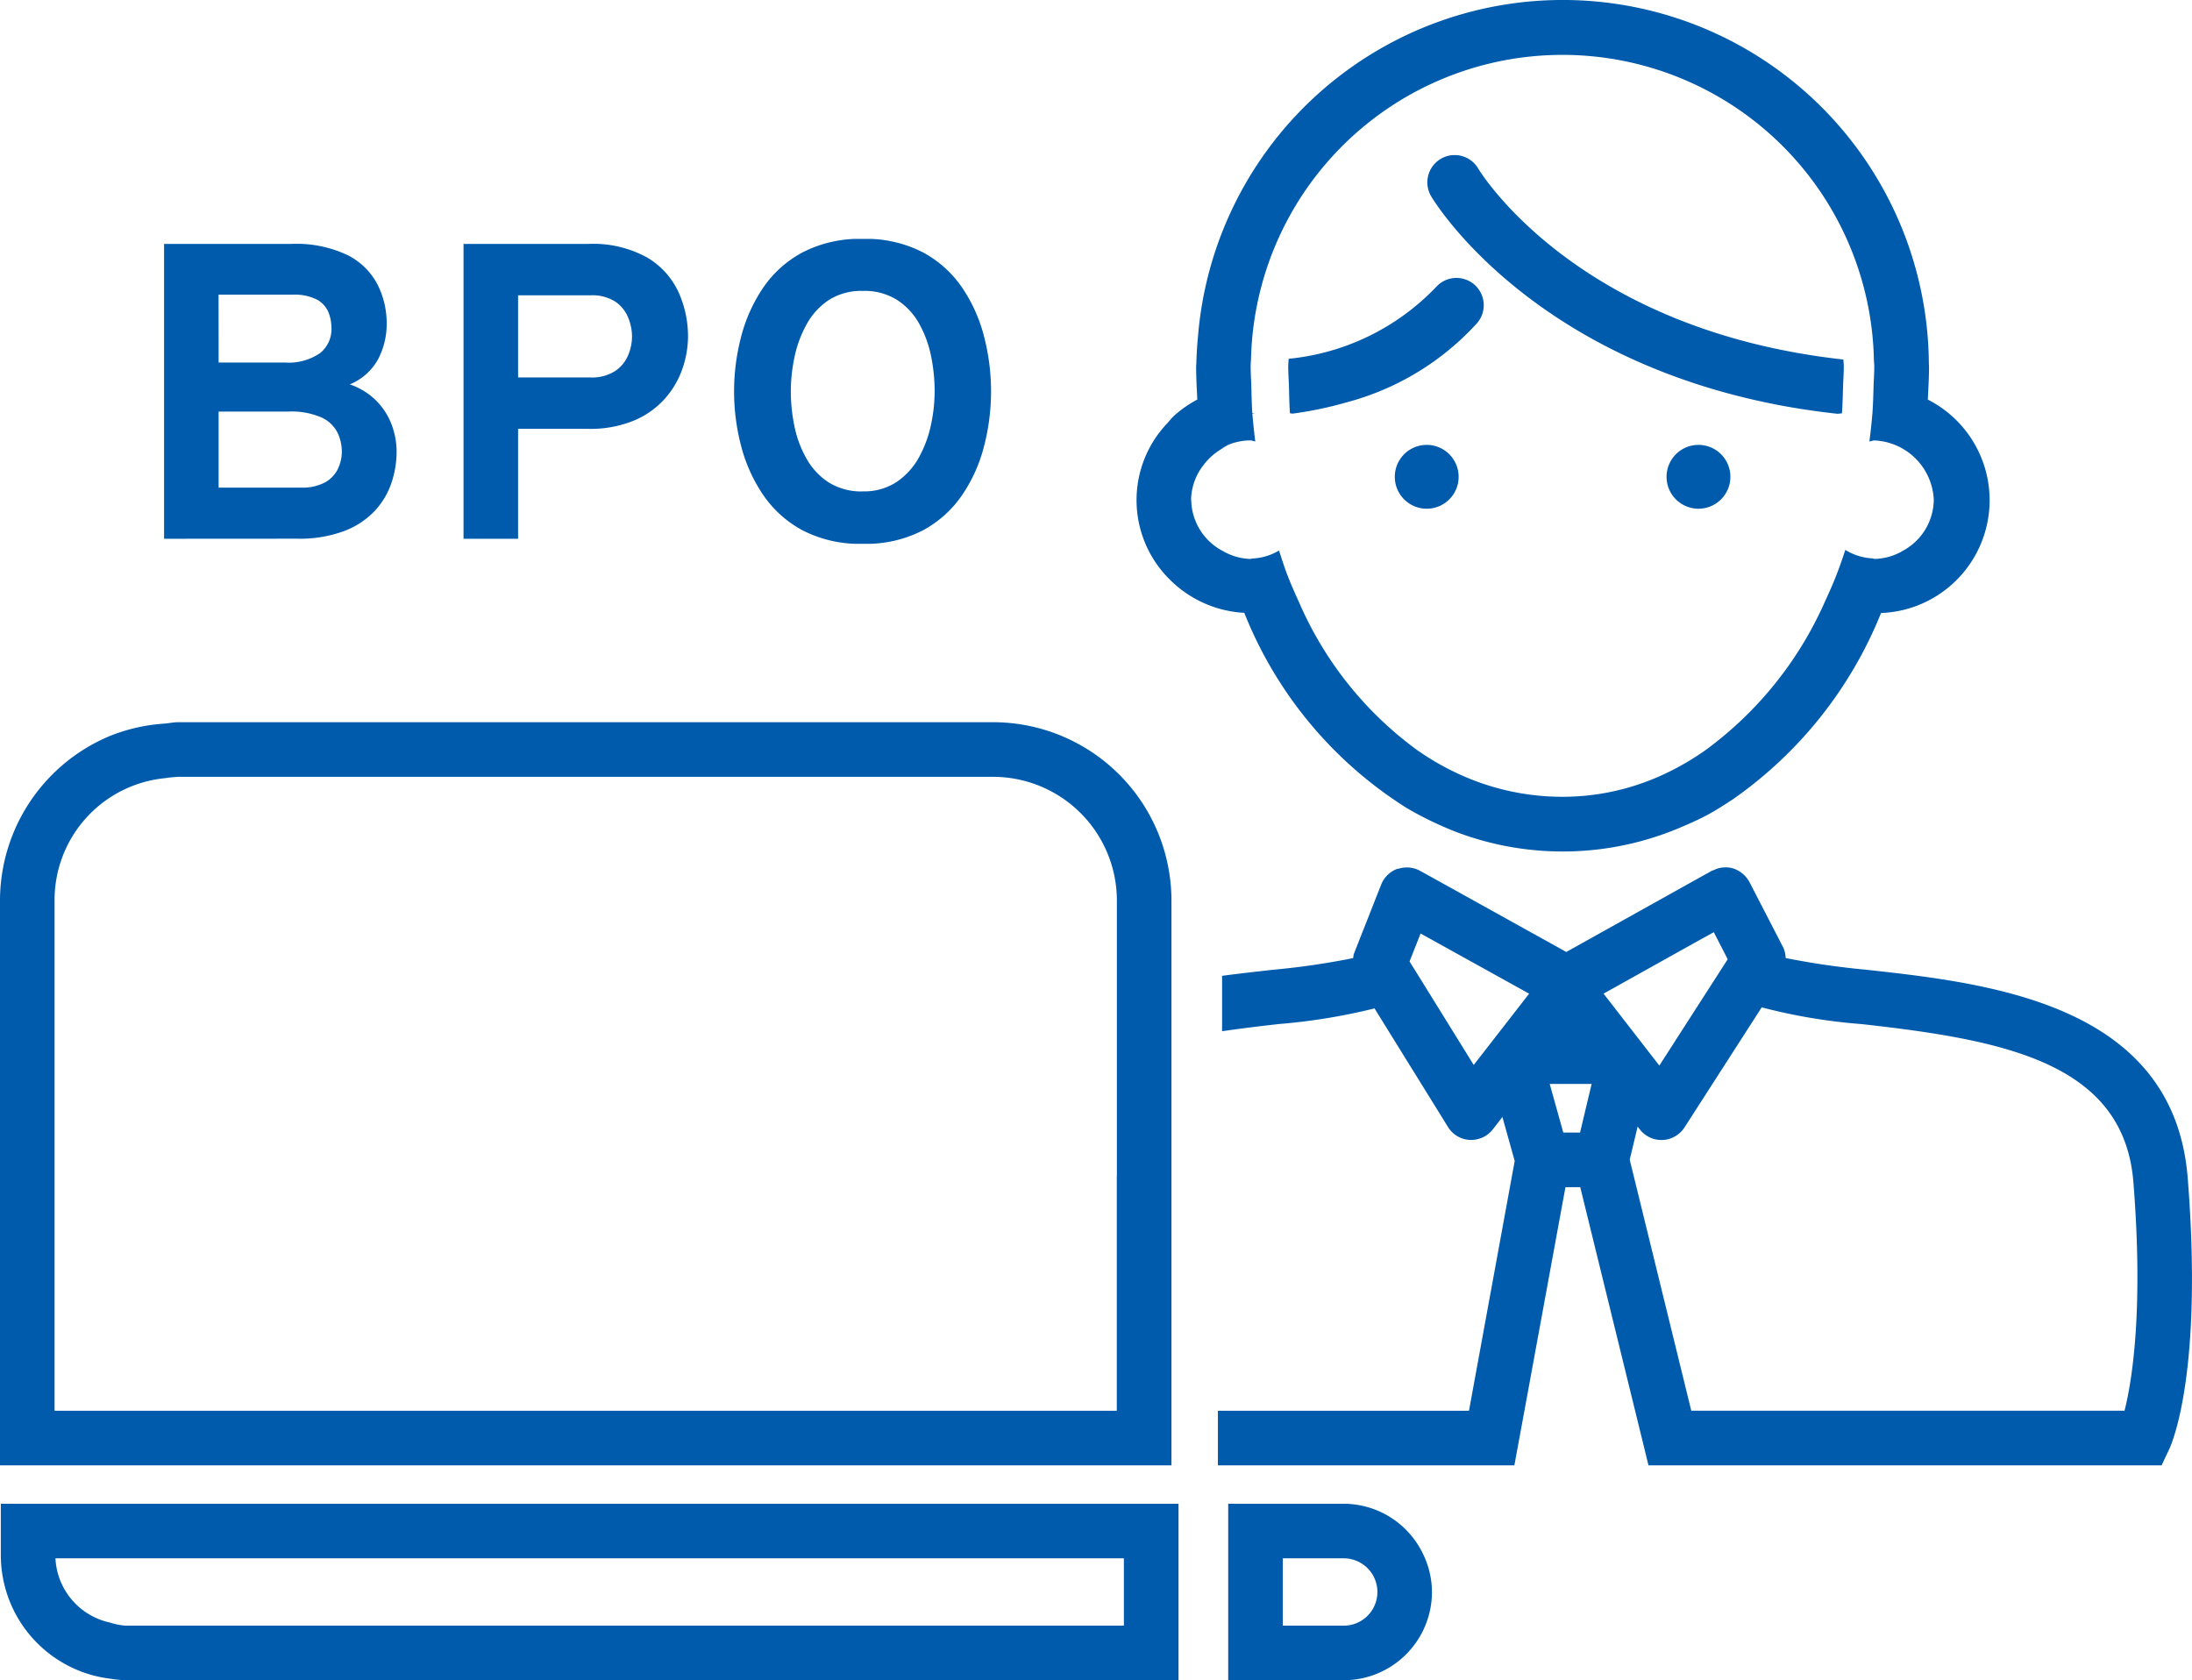
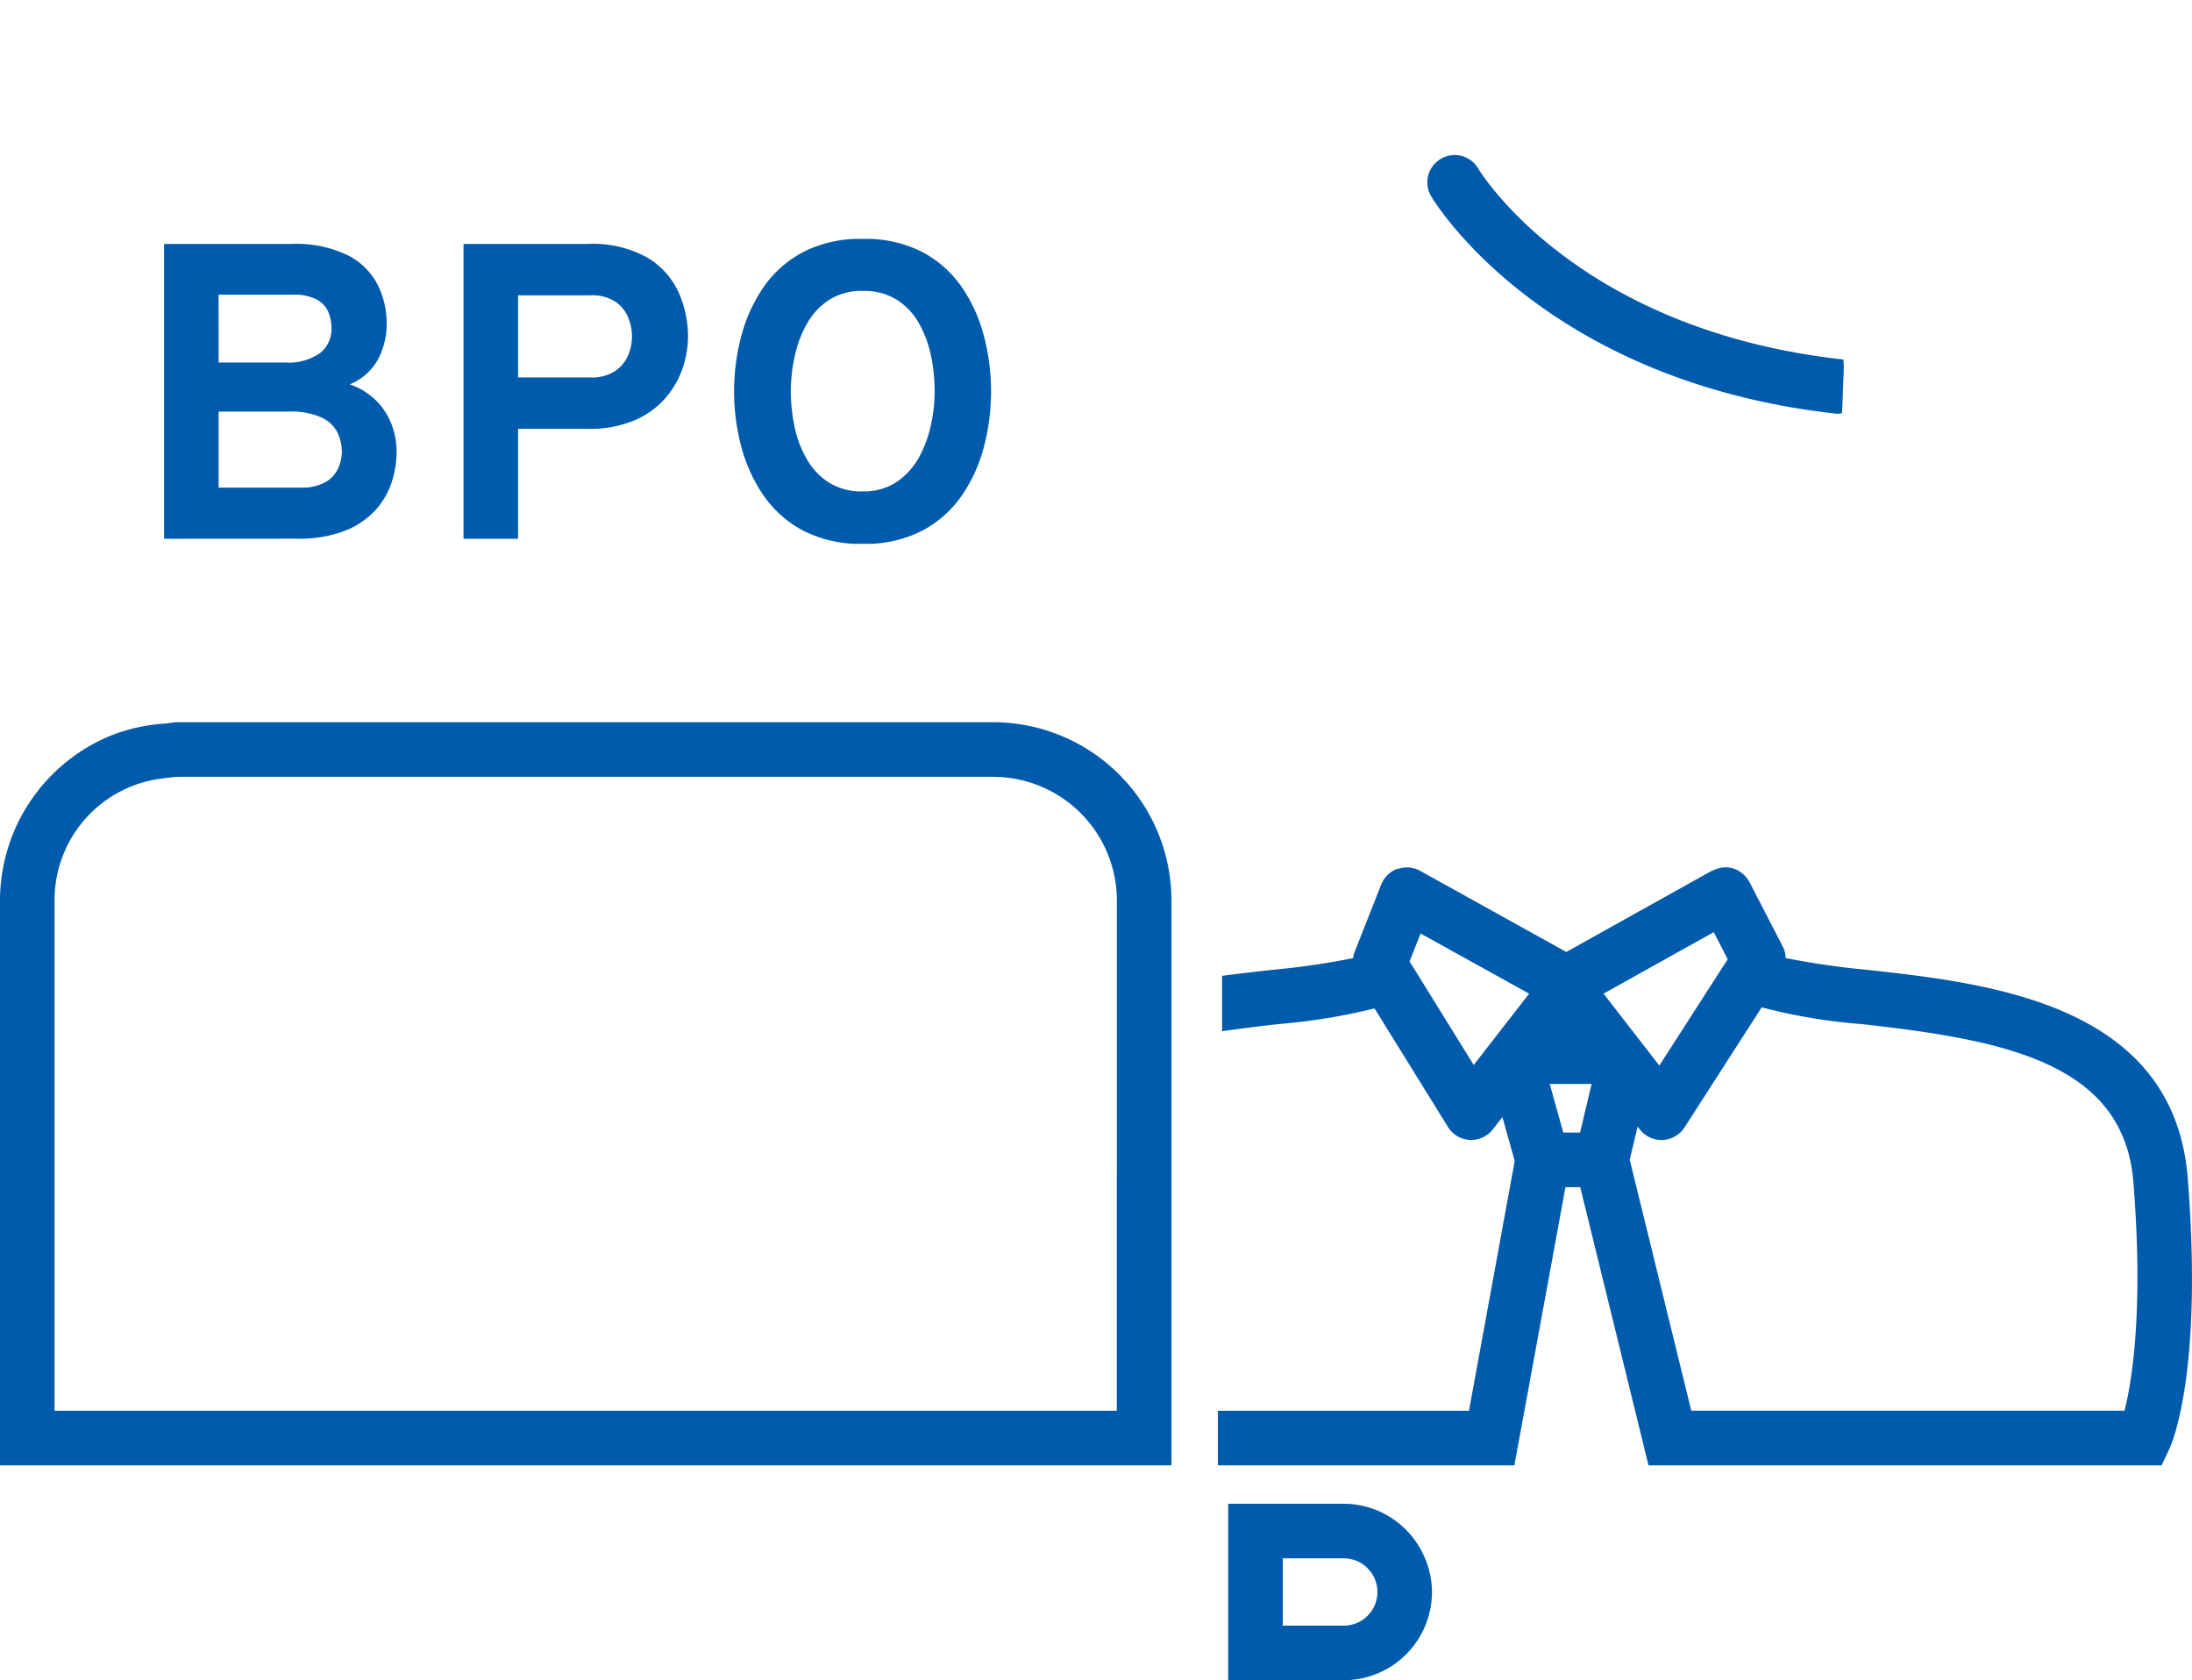
<svg xmlns="http://www.w3.org/2000/svg" width="127.814" height="97.971" viewBox="0 0 127.814 97.971">
  <defs>
    <clipPath id="clip-path">
      <path id="長方形_314" data-name="長方形 314" fill="#005bac" d="M0 0h127.814v97.971H0z" />
    </clipPath>
    <clipPath id="clip-path-2">
      <path id="長方形_316" data-name="長方形 316" fill="#005bac" d="M0 0h48.22v17.78H0z" />
    </clipPath>
  </defs>
  <g id="icon" transform="translate(-.001)">
    <g id="グループ_190" data-name="グループ 190" transform="translate(.001)" clip-path="url(#clip-path)" fill="#005bac">
      <path id="パス_336" data-name="パス 336" d="M57.912 13.235H10.395c-.27 0-.525.06-.789.08a10.353 10.353 0 00-3.182.716A10.411 10.411 0 000 23.63v32.935h68.307V23.63a10.409 10.409 0 00-10.4-10.395m7.213 26.431v13.717H3.182V23.63a7.135 7.135 0 016.424-7.13 7.125 7.125 0 01.789-.08h47.517a7.221 7.221 0 017.213 7.213v16.033z" transform="translate(0 28.875)" />
-       <path id="パス_337" data-name="パス 337" d="M59.512 27.557H.015v3.02a7.261 7.261 0 006.376 7.181 7.531 7.531 0 00.894.089h61.4v-10.29zm5.988 7.108H7.285a3.842 3.842 0 01-.894-.178A4.033 4.033 0 013.2 30.739h62.3z" transform="translate(.033 60.123)" />
      <path id="パス_338" data-name="パス 338" d="M33.867 30.484a5.138 5.138 0 00-4.623-2.927h-6.736v10.29h6.736a5.151 5.151 0 005.145-5.147 5.1 5.1 0 00-.522-2.218m-4.623 4.181H25.69v-3.924h3.554a1.963 1.963 0 010 3.926" transform="translate(49.108 60.123)" />
-       <path id="パス_339" data-name="パス 339" d="M23.71 13.013c.054 0 .1.013.159.016a21.712 21.712 0 003.121-.652 15.679 15.679 0 007.652-4.652 1.592 1.592 0 00-2.386-2.106 13.734 13.734 0 01-8.623 4.213c-.006.15-.025.3-.025.445 0 .385.029.76.041 1.139.016.535.022 1.072.06 1.6" transform="translate(51.508 11.088)" />
      <path id="パス_340" data-name="パス 340" d="M46.743 17.431c1.063.2 2.17.363 3.331.49.086-.006.169-.022.255-.025.038-.525.051-1.06.067-1.6.013-.379.041-.754.041-1.139 0-.134-.019-.264-.022-.4-15.378-1.7-21.045-10.72-21.3-11.146a1.592 1.592 0 00-2.735 1.634c.267.449 5.82 9.437 20.364 12.186" transform="translate(57.073 6.206)" />
      <path id="パス_341" data-name="パス 341" d="M78.869 34.016c-.8-10.166-11.569-11.359-18.7-12.148a45.174 45.174 0 01-4.747-.687 1.559 1.559 0 00-.122-.581l-1.989-3.853a1.666 1.666 0 00-.955-.792 1.561 1.561 0 00-1.123.1c-.035.019-.076.016-.111.038l-1.378.767-7.111 3.968-6.715-3.728-1.486-.824-.34-.188a1.6 1.6 0 00-1.219-.118.847.847 0 00-.089.01 1.6 1.6 0 00-.942.913l-1.6 4.06a1.95 1.95 0 00-.035.232 43.894 43.894 0 01-4.674.681c-.939.105-1.938.216-2.969.353v3.23c1.075-.156 2.18-.293 3.319-.42a34.984 34.984 0 005.568-.91l4.289 6.92a1.585 1.585 0 001.266.748h.083a1.6 1.6 0 001.26-.614l.56-.722.716 2.565-2.666 14.564h-14.64v3.182h17.287l.293-1.591.293-1.591 2.393-13.039h.862l3.2 13.039.391 1.591.388 1.591h29.919l.43-.91c.207-.436 1.982-4.569 1.095-15.836m-41.634-6.6l-3.077-4.966-.665-1.069.643-1.629 1 .554 5.33 2.953zm6.2 3.942h-.977l-.792-2.835h2.444zm7.07-11.283l.729-.4.811 1.578-.627.974-3.36 5.225-3.252-4.194zm24.672 27.5H49.921L46.332 32.94l.461-1.931.13.169a1.6 1.6 0 001.26.614h.067a1.612 1.612 0 001.273-.729l4.505-7.006a32.667 32.667 0 005.8.974c8.359.926 15.324 2.259 15.874 9.234.6 7.582-.1 11.658-.519 13.316" transform="translate(48.696 34.679)" />
-       <path id="パス_342" data-name="パス 342" d="M27.422 8.153a1.861 1.861 0 101.861 1.861 1.862 1.862 0 00-1.861-1.861" transform="translate(55.769 17.787)" />
-       <path id="パス_343" data-name="パス 343" d="M32.4 8.153a1.861 1.861 0 101.861 1.861A1.862 1.862 0 0032.4 8.153" transform="translate(66.637 17.787)" />
-       <path id="パス_344" data-name="パス 344" d="M27.108 35.738A23.841 23.841 0 0036.555 47.1q.73.434 1.5.8c.506.239 1.015.465 1.537.659a17.5 17.5 0 0012.985-.328c.519-.22 1.031-.445 1.53-.713s1-.592 1.489-.913a24.292 24.292 0 008.639-10.86A6.581 6.581 0 0066.963 23.3c.029-.643.07-1.279.07-1.935 0-.057-.01-.108-.01-.165a21.343 21.343 0 00-42.611-1.639 23.356 23.356 0 00-.1 1.553c0 .083-.013.165-.013.251 0 .655.038 1.292.067 1.935a6.712 6.712 0 00-1.359.948c-.14.13-.255.286-.385.426a6.5 6.5 0 000 8.976 6.667 6.667 0 003.182 1.884 6.735 6.735 0 001.3.2m-3.1-6.6a3.381 3.381 0 01.7-1.985 3.673 3.673 0 011.095-.983 2.727 2.727 0 01.369-.226 3.4 3.4 0 011.289-.261c.1 0 .188.051.29.057a36.956 36.956 0 01-.169-1.607c.054-.006.1-.006.156-.013-.054 0-.105-.016-.159-.016-.035-.525-.045-1.063-.06-1.6-.01-.382-.038-.754-.038-1.139 0-.153.019-.3.022-.445a18.165 18.165 0 0136.32.048c0 .134.022.264.022.4 0 .385-.029.757-.041 1.139-.016.535-.029 1.072-.067 1.6l-.006.054a31.47 31.47 0 01-.172 1.585c.105-.01.2-.06.3-.06a3.624 3.624 0 013.455 3.455 3.414 3.414 0 01-1.775 2.963 3.368 3.368 0 01-1.667.49c-.057 0-.1-.029-.159-.032a3.348 3.348 0 01-1.556-.493c-.175.525-.353 1.05-.554 1.553s-.414.98-.633 1.457a21.5 21.5 0 01-6.943 8.648 15.691 15.691 0 01-2.823 1.592 13.97 13.97 0 01-5.533 1.145 14.4 14.4 0 01-5.641-1.145 15.466 15.466 0 01-2.857-1.591 20.961 20.961 0 01-6.87-8.61c-.22-.477-.433-.958-.63-1.457s-.366-1.031-.538-1.556a3.318 3.318 0 01-1.543.465c-.041 0-.08.025-.121.025a3.33 3.33 0 01-1.657-.491h-.01a3.421 3.421 0 01-1.788-2.965" transform="translate(45.447 -.001)" />
+       <path id="パス_343" data-name="パス 343" d="M32.4 8.153A1.862 1.862 0 0032.4 8.153" transform="translate(66.637 17.787)" />
    </g>
    <g id="グループ_195" data-name="グループ 195" transform="translate(9.568 13.929)">
      <g id="グループ_194" data-name="グループ 194" clip-path="url(#clip-path-2)" fill="#005bac">
        <path id="パス_360" data-name="パス 360" d="M0 17.347V.156h7.417a6.935 6.935 0 013.315.669 3.969 3.969 0 011.732 1.732 5.015 5.015 0 01.516 2.216 4.431 4.431 0 01-.5 2.106 3.317 3.317 0 01-1.65 1.466 4.027 4.027 0 011.542.952 3.978 3.978 0 01.9 1.4 4.543 4.543 0 01.287 1.577 5.709 5.709 0 01-.3 1.812 4.508 4.508 0 01-.977 1.638 4.748 4.748 0 01-1.79 1.176 7.407 7.407 0 01-2.732.442zM3.181 7.07h3.843a3.253 3.253 0 002.07-.546 1.8 1.8 0 00.667-1.457 2.553 2.553 0 00-.17-.914 1.514 1.514 0 00-.663-.744 2.889 2.889 0 00-1.451-.293h-4.3zm0 7.294H7.97a2.785 2.785 0 001.443-.319 1.813 1.813 0 00.735-.8 2.343 2.343 0 00.217-.963 2.6 2.6 0 00-.253-1.124 1.94 1.94 0 00-.92-.878 4.354 4.354 0 00-1.934-.35H3.181z" transform="translate(0 .138)" />
        <path id="パス_361" data-name="パス 361" d="M9.243 17.347V.156H16.5a6.512 6.512 0 013.45.792 4.565 4.565 0 011.831 2.025 6.265 6.265 0 01.552 2.573 5.819 5.819 0 01-.325 1.883 5.157 5.157 0 01-1.02 1.744 5 5 0 01-1.8 1.279 6.687 6.687 0 01-2.683.486h-4.081v6.41zm3.181-9.406h4.222a2.479 2.479 0 001.419-.363 2.052 2.052 0 00.769-.916 2.846 2.846 0 00.234-1.116 2.948 2.948 0 00-.217-1.075 2.065 2.065 0 00-.741-.939 2.474 2.474 0 00-1.464-.38h-4.222z" transform="translate(8.218 .138)" />
        <path id="パス_362" data-name="パス 362" d="M25.1 17.78a7.257 7.257 0 01-3.5-.78 6.475 6.475 0 01-2.312-2.076A9.109 9.109 0 0118 12.058a12.558 12.558 0 010-6.336 9.158 9.158 0 011.285-2.868A6.47 6.47 0 0121.6.78 7.257 7.257 0 0125.1 0a7.218 7.218 0 013.495.78A6.484 6.484 0 0130.9 2.854a9.057 9.057 0 011.277 2.868 12.731 12.731 0 010 6.336 9.009 9.009 0 01-1.277 2.866A6.488 6.488 0 0128.592 17a7.218 7.218 0 01-3.495.78m0-3.058a3.444 3.444 0 001.959-.538 4.141 4.141 0 001.3-1.413 6.829 6.829 0 00.712-1.9 9.41 9.41 0 00.221-1.984 10.315 10.315 0 00-.213-2.07 6.541 6.541 0 00-.7-1.891 3.892 3.892 0 00-1.288-1.373 3.554 3.554 0 00-1.988-.519 3.5 3.5 0 00-1.995.54 3.986 3.986 0 00-1.288 1.419 6.737 6.737 0 00-.7 1.9 9.716 9.716 0 00-.215 2 10 10 0 00.215 2.05 6.351 6.351 0 00.712 1.891 3.96 3.96 0 001.3 1.377 3.6 3.6 0 001.97.514" transform="translate(15.643)" />
      </g>
    </g>
  </g>
</svg>